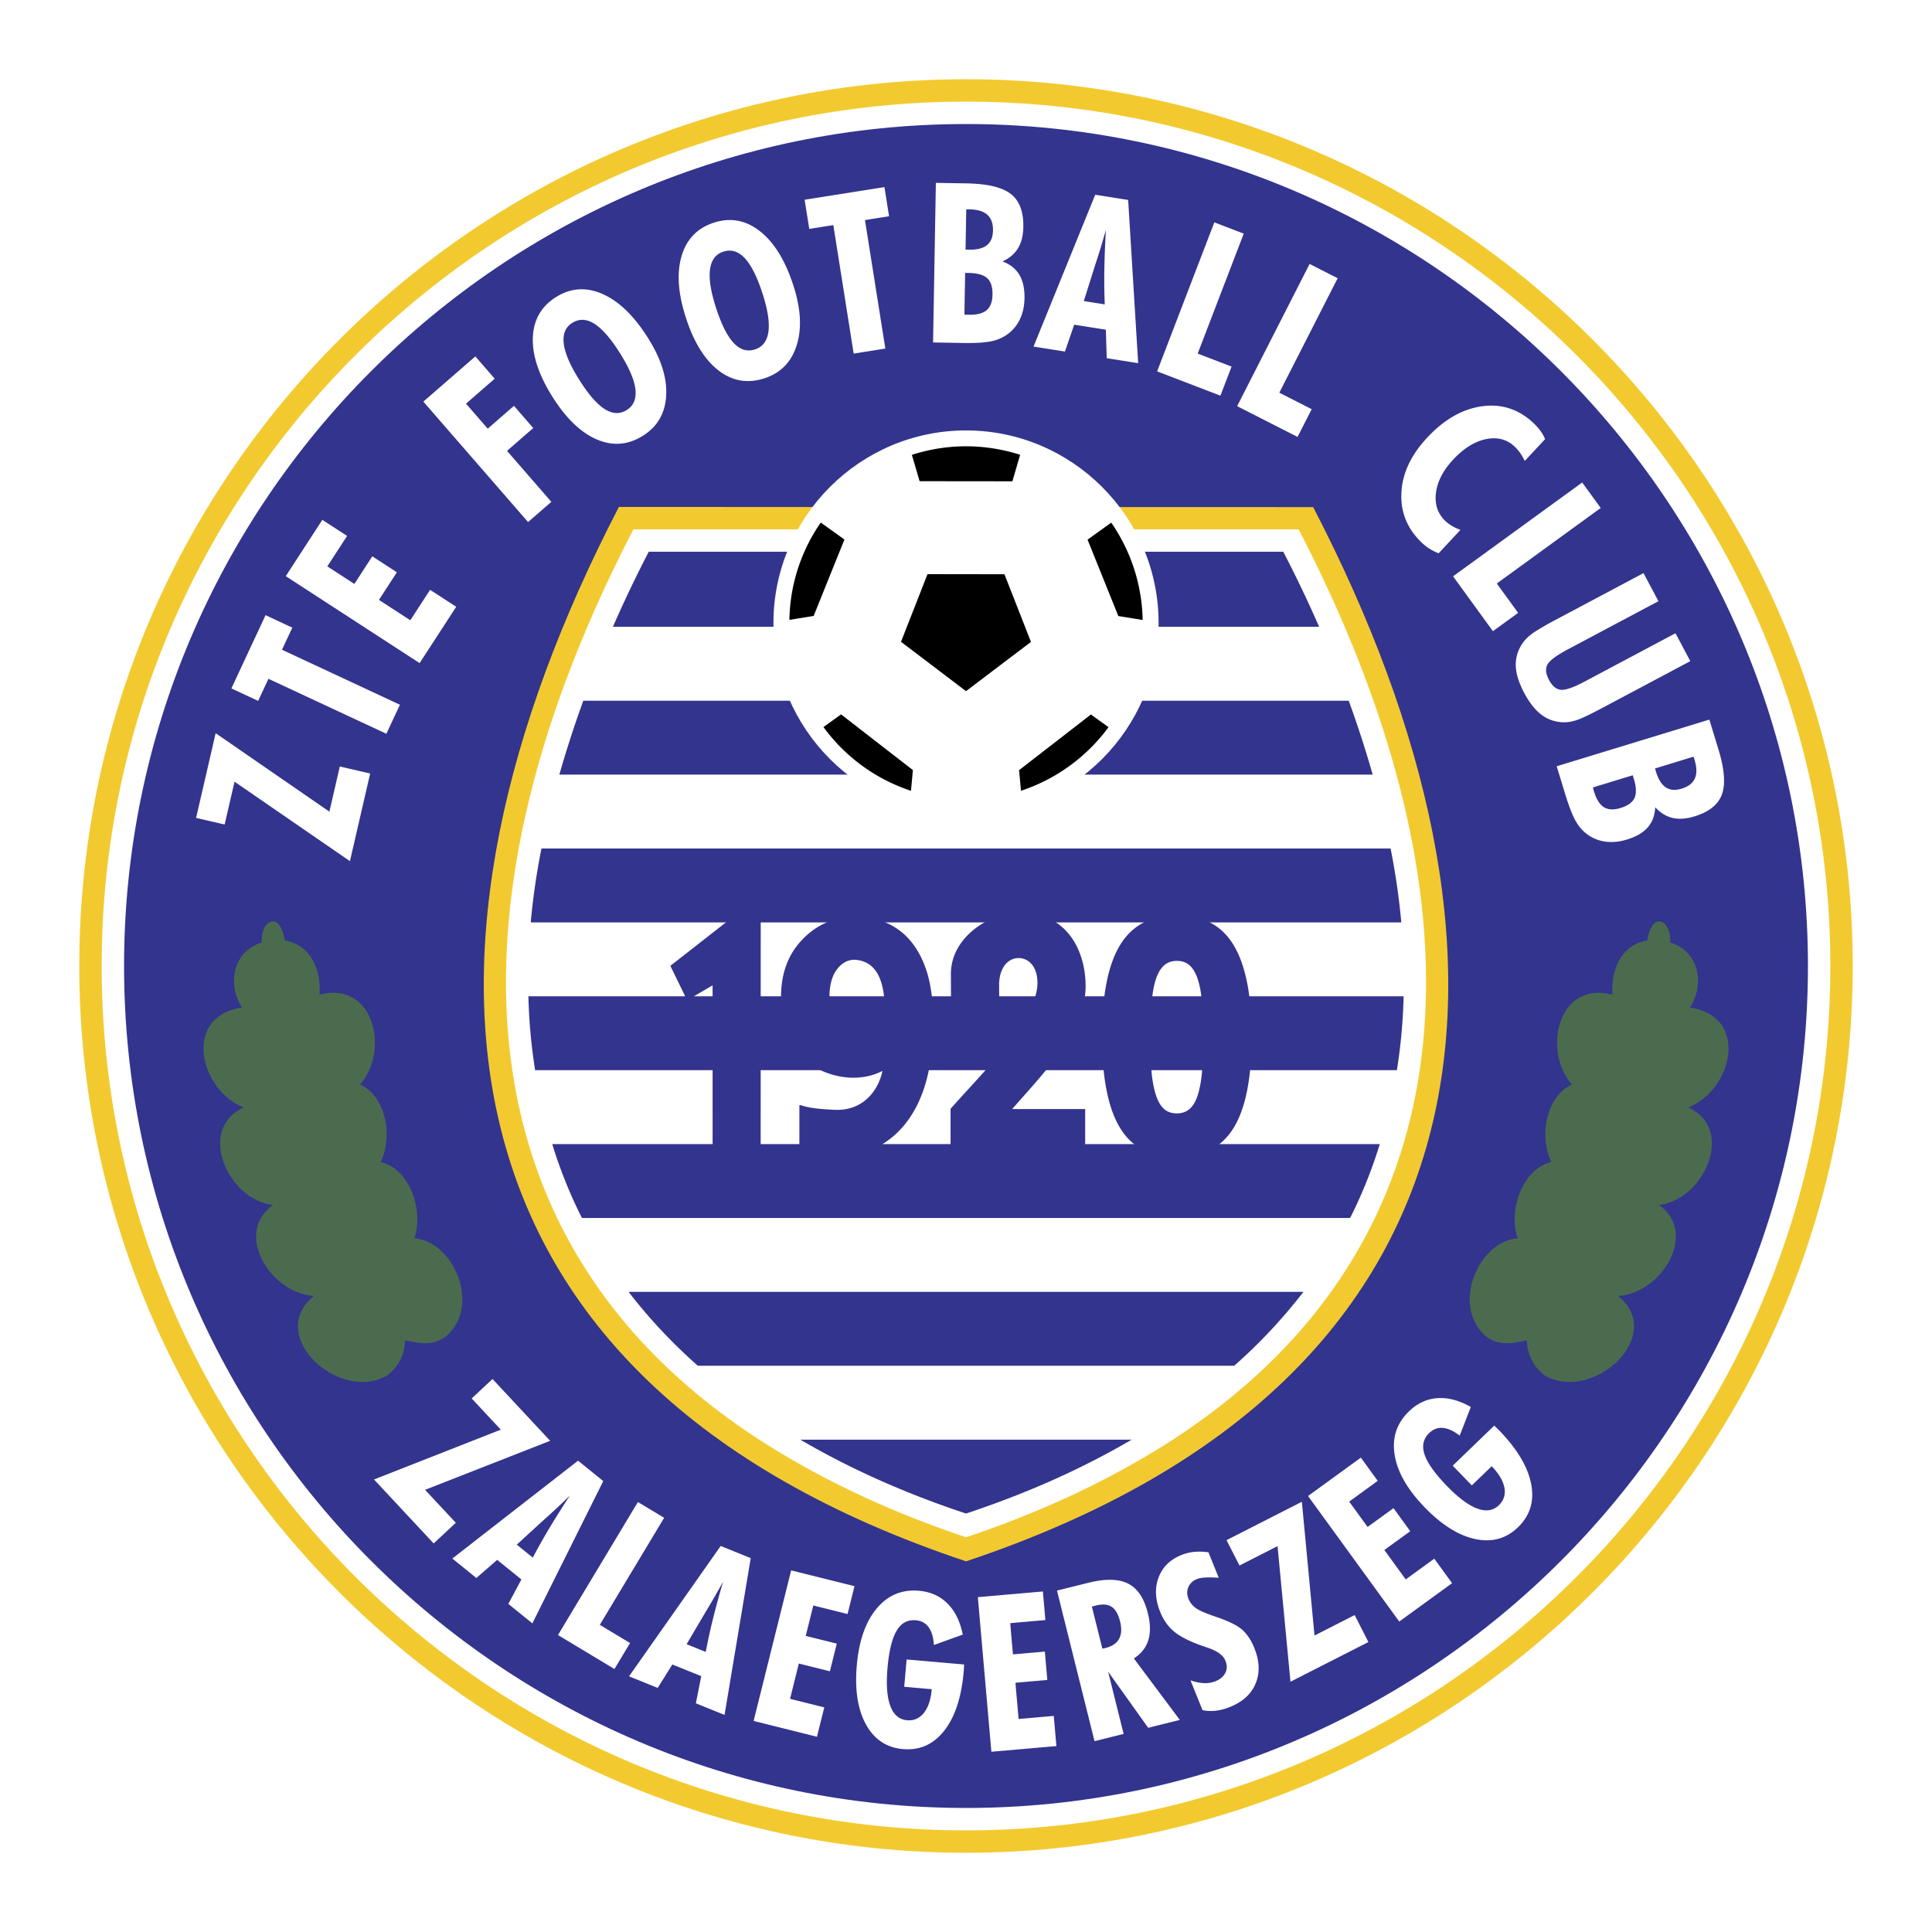
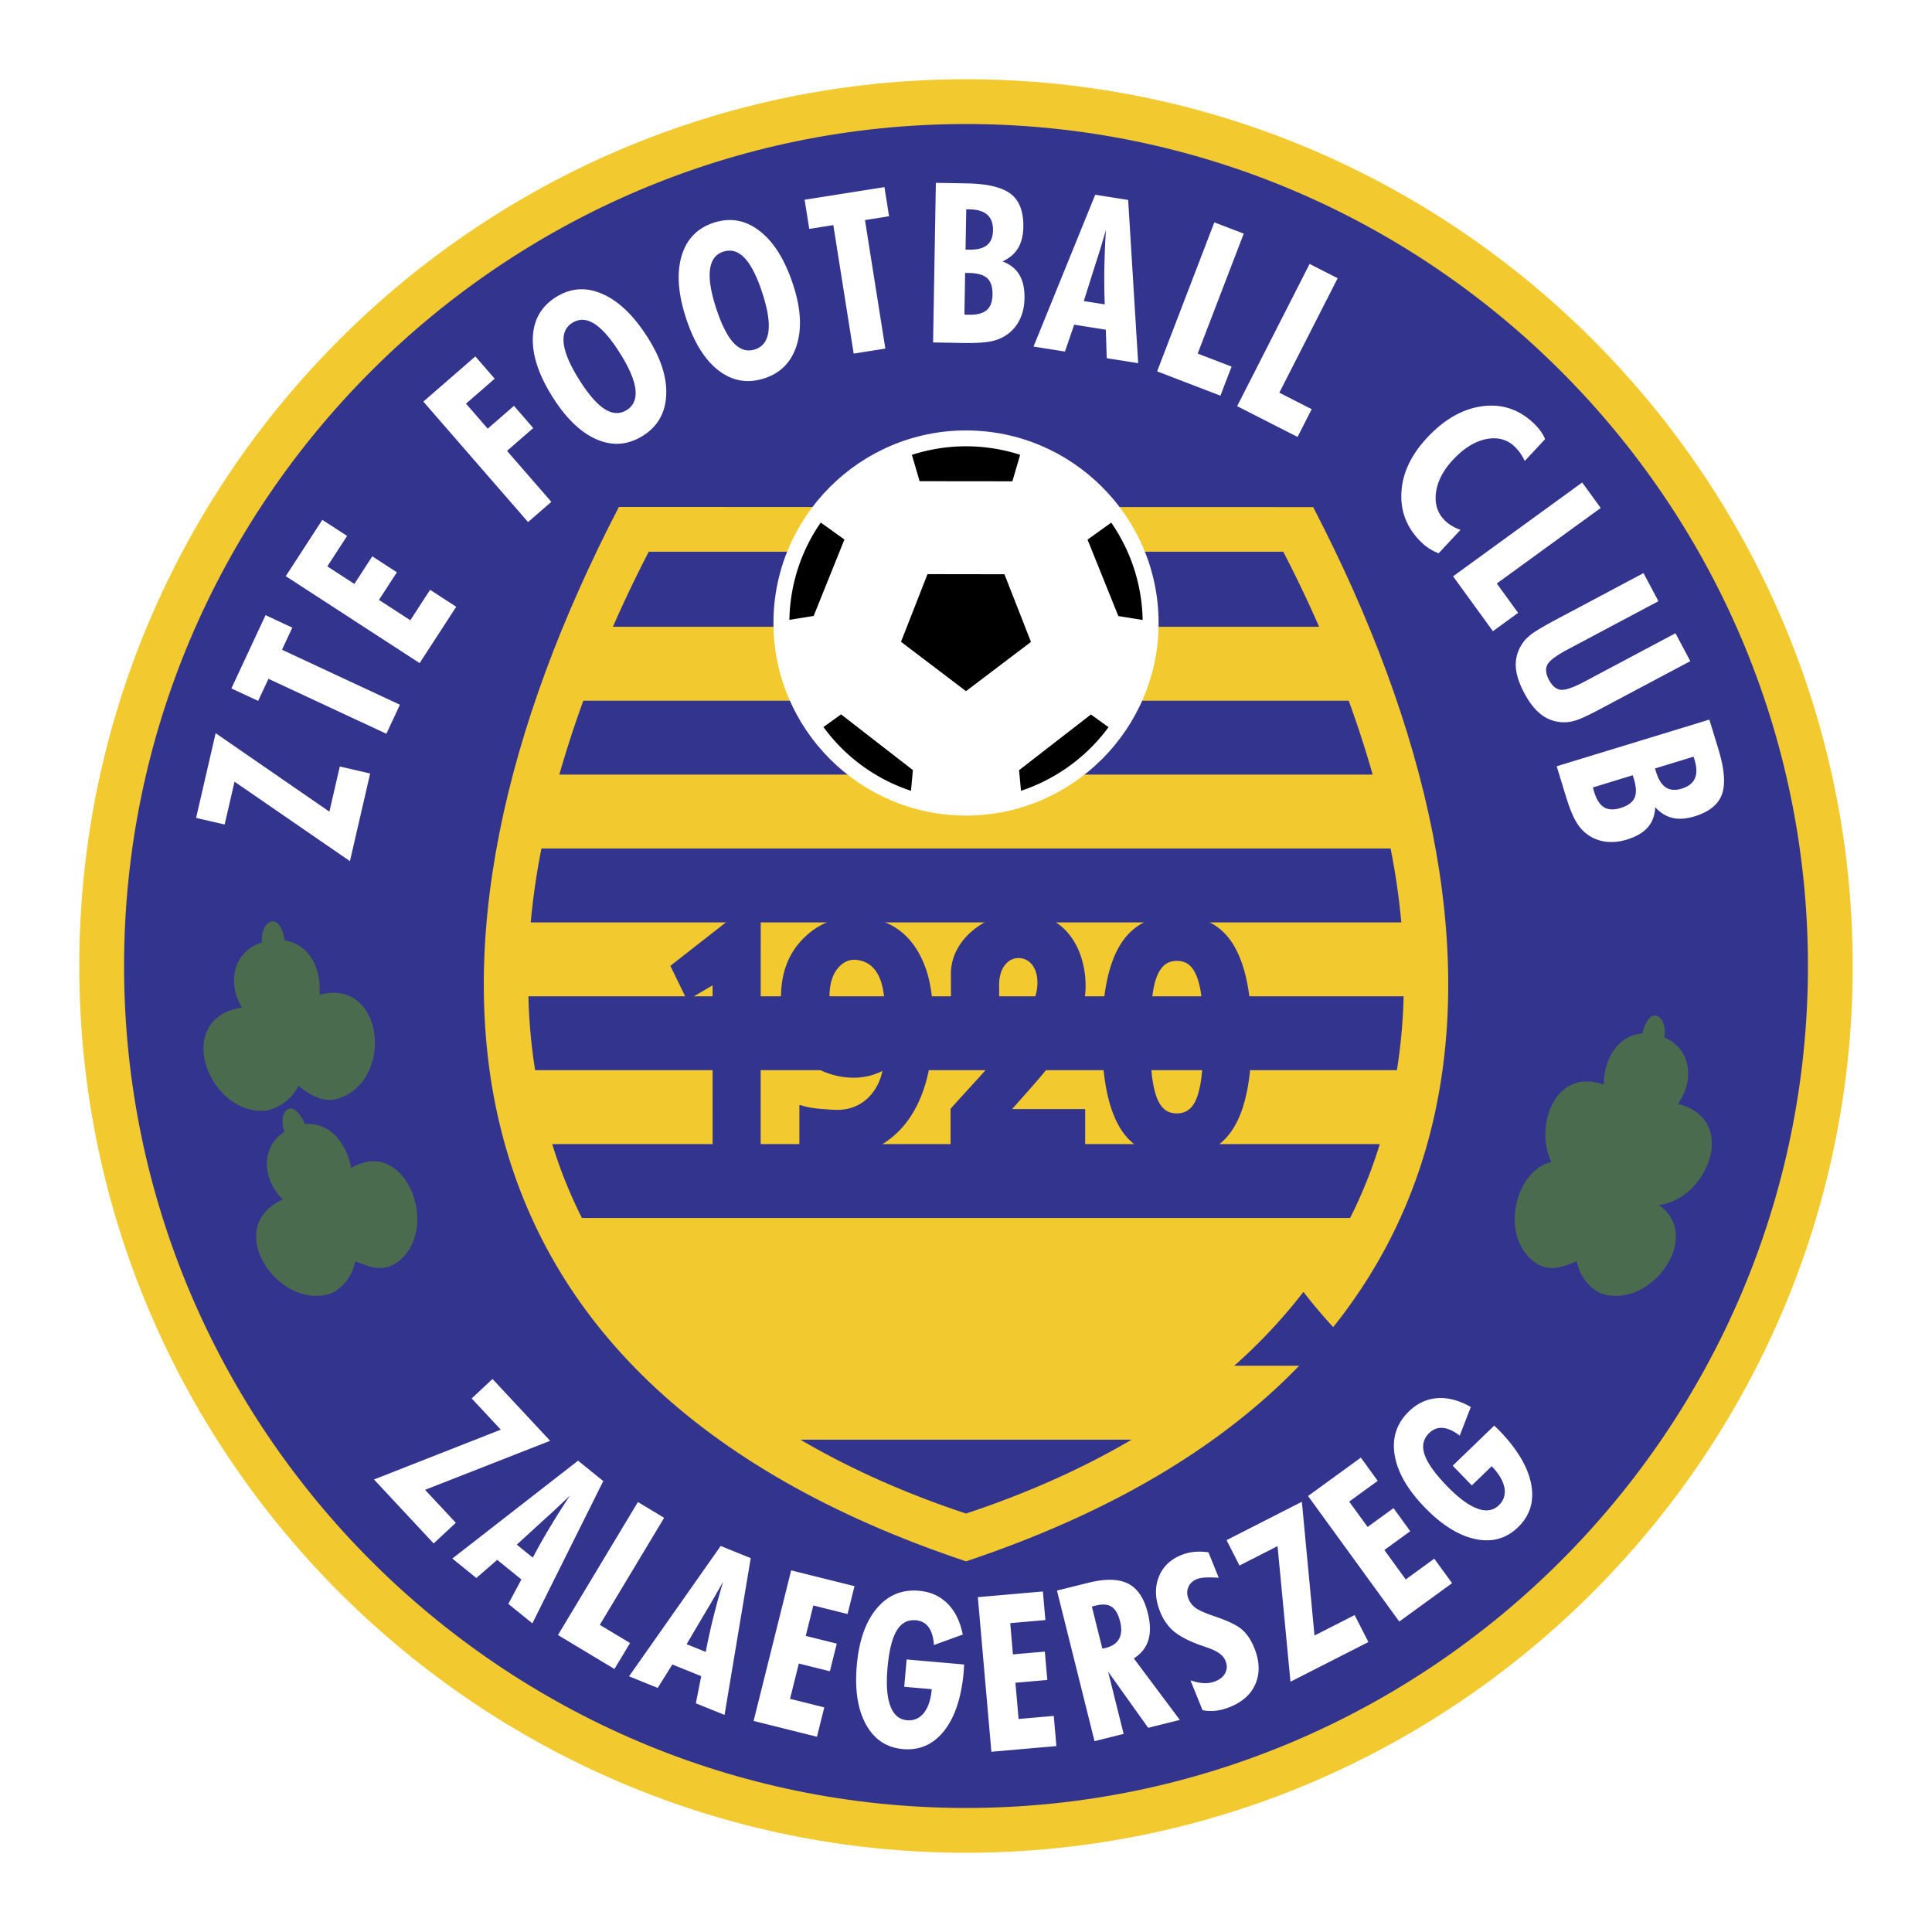
<svg xmlns="http://www.w3.org/2000/svg" width="2500" height="2500" viewBox="0 0 192.756 192.756">
  <g fill-rule="evenodd" clip-rule="evenodd">
    <path fill="#fff" d="M0 0h192.756v192.756H0V0z" />
    <path d="M96.378 7.906c48.728 0 88.468 39.744 88.468 88.472 0 48.728-39.74 88.472-88.468 88.472-48.727 0-88.468-39.744-88.468-88.472 0-48.728 39.741-88.472 88.468-88.472z" fill="#f2ca30" />
-     <path d="M96.378 10.14c47.497 0 86.235 38.74 86.235 86.238 0 47.497-38.738 86.239-86.235 86.239s-86.235-38.742-86.235-86.239c0-47.498 38.738-86.238 86.235-86.238z" fill="#fff" />
    <path d="M96.378 12.375c46.267 0 84.001 37.736 84.001 84.003 0 46.269-37.734 84.003-84.001 84.003-46.266 0-84-37.734-84-84.003-.001-46.267 37.734-84.003 84-84.003z" fill="#33348e" />
    <path d="M96.38 155.775c54.54-18.221 57.513-61.08 34.634-105.182l-69.269-.013C38.866 94.682 41.84 137.555 96.38 155.775z" fill="#f2ca30" />
-     <path d="M96.38 153.371c-7.197-2.404-13.453-5.334-18.834-8.605-19.218-11.693-27.267-28.516-27.061-47.494.152-13.969 4.776-29.162 12.711-44.458h66.368c7.934 15.296 12.559 30.489 12.709 44.458.207 18.979-7.842 35.801-27.061 47.494-5.38 3.271-11.636 6.201-18.832 8.605z" fill="#fff" />
-     <path d="M96.38 151.006c6.132-2.031 11.647-4.51 16.526-7.371H79.854c4.877 2.861 10.394 5.34 16.526 7.371zm26.759-14.744a53.213 53.213 0 0 0 6.906-7.373h-67.33c1.997 2.6 4.3 5.062 6.904 7.373h53.52zm11.56-14.746c.148-.291.293-.582.436-.877a47.368 47.368 0 0 0 2.527-6.494H55.096a47.252 47.252 0 0 0 2.53 6.494c.14.295.286.586.434.877h76.639zm4.67-14.745c.391-2.457.615-4.934.67-7.373H52.72c.056 2.439.279 4.916.669 7.373h85.98zm.44-14.744a70.212 70.212 0 0 0-1.07-7.373H54.021a70.212 70.212 0 0 0-1.07 7.373h86.858zm-2.856-14.745a108.55 108.55 0 0 0-2.391-7.372H58.197a110.85 110.85 0 0 0-2.392 7.372h81.148zm-5.342-14.745a126.777 126.777 0 0 0-3.578-7.489H64.726a126.764 126.764 0 0 0-3.577 7.489h70.462z" fill="#33348e" />
+     <path d="M96.38 151.006c6.132-2.031 11.647-4.51 16.526-7.371H79.854c4.877 2.861 10.394 5.34 16.526 7.371zm26.759-14.744a53.213 53.213 0 0 0 6.906-7.373c1.997 2.6 4.3 5.062 6.904 7.373h53.52zm11.56-14.746c.148-.291.293-.582.436-.877a47.368 47.368 0 0 0 2.527-6.494H55.096a47.252 47.252 0 0 0 2.53 6.494c.14.295.286.586.434.877h76.639zm4.67-14.745c.391-2.457.615-4.934.67-7.373H52.72c.056 2.439.279 4.916.669 7.373h85.98zm.44-14.744a70.212 70.212 0 0 0-1.07-7.373H54.021a70.212 70.212 0 0 0-1.07 7.373h86.858zm-2.856-14.745a108.55 108.55 0 0 0-2.391-7.372H58.197a110.85 110.85 0 0 0-2.392 7.372h81.148zm-5.342-14.745a126.777 126.777 0 0 0-3.578-7.489H64.726a126.764 126.764 0 0 0-3.577 7.489h70.462z" fill="#33348e" />
    <path d="M96.38 42.944c10.581 0 19.214 8.631 19.214 19.213 0 10.583-8.633 19.213-19.214 19.213-10.582 0-19.213-8.63-19.213-19.213 0-10.582 8.631-19.213 19.213-19.213z" fill="#fff" />
    <path d="M94.109 79.63c9.627 1.25 18.498-5.582 19.748-15.208s-5.582-18.497-15.209-19.747c-9.625-1.25-18.497 5.581-19.747 15.207-1.25 9.626 5.582 18.498 15.208 19.748z" fill="#fff" />
    <path d="M92.809 57.639l-3.646-4.917 3.646 4.917zm-9.036-3.82l5.347-1.128 2.961-5.303-2.961 5.302-5.347 1.129zm.085 17.492l.913-6.146-.913 6.146zm6.94 5.691l5.579-2.158-5.579 2.158zm5.579-2.105v-5.936 5.936zm-6.253-10.906l-5.319 1.137-3.787-3.899 3.787 3.899 5.319-1.137z" fill="#fff" />
    <path d="M108.268 115.082h-13.43v-4.453c2.807-3.227 8.625-8.812 8.668-12.508.018-1.752-.932-2.538-1.898-2.536-.967.002-1.873.866-1.926 2.547l.01 2.166-4.81.008-.011-3.119c-.012-3.614 3.715-6.084 6.825-6.136 4.678-.077 6.625 3.731 6.615 7.365-.012 4.387-4.025 8.471-7.33 12.236h7.287v4.43zm11.273-5.957c.197-.674.33-1.467.4-2.377s.105-2.004.105-3.285c0-1.264-.035-2.363-.105-3.295-.07-.93-.209-1.721-.408-2.369-.197-.639-.465-1.123-.805-1.447s-.781-.485-1.312-.485c-.529 0-.967.161-1.312.485-.348.324-.619.814-.822 1.473-.191.615-.322 1.418-.393 2.406-.068.99-.105 2.076-.105 3.254 0 1.301.029 2.383.092 3.258.062.871.197 1.652.398 2.344.188.646.447 1.143.789 1.484.34.342.791.512 1.354.512.527 0 .969-.162 1.316-.484.349-.328.617-.818.808-1.474zm5.338-5.744c0 4.166-.604 7.223-1.818 9.174-1.211 1.947-3.094 2.92-5.645 2.92-2.59 0-4.484-.984-5.678-2.961-1.191-1.975-1.787-5.012-1.787-9.104 0-4.125.602-7.171 1.811-9.141 1.207-1.968 3.094-2.952 5.654-2.952 2.59 0 4.482 1.001 5.676 3 1.191 1.998 1.787 5.023 1.787 9.064zm-48.988 11.658h-4.793l-.003-16.73-2.541 1.488-1.672-3.434 5.87-4.592h3.145l-.006 23.268zm17.219-12.91c0 2.023-.214 3.859-.642 5.508s-1.076 3.053-1.936 4.213a8.902 8.902 0 0 1-3.286 2.74c-1.316.641-2.862.963-4.64.963-.498 0-.971-.025-1.413-.084-.439-.057-1.092-.15-1.438-.275v-4.93h.144c.963.338 2.149.391 3.288.459 2.949.178 4.479-1.988 4.853-3.877-2 1.037-4.421.799-6.312-.139-3.207-1.59-3.805-4.363-3.805-7.238 0-2.365.721-4.287 2.162-5.769 1.443-1.484 3.197-2.226 5.273-2.226 1.037 0 2 .176 2.88.521a6.372 6.372 0 0 1 2.32 1.561c.82.862 1.447 1.971 1.888 3.32.443 1.354.664 3.106.664 5.253zm-7.668-6.361c-.825-.084-1.486.328-1.966.982-.481.656-.721 1.578-.721 2.768 0 .691.08 1.256.235 1.691s.415.822.784 1.148c.258.227.545.377.856.453.312.074.657.115 1.037.115.449 0 .905-.076 1.364-.23.462-.152.808-.219 1.21-.51.049-1.141.117-2.93-.373-4.332-.379-1.089-1.099-1.948-2.426-2.085zM99.945 57.65l3.646-4.917-3.646 4.917zm9.035-3.82l-5.346-1.129-2.963-5.302 2.963 5.302 5.346 1.129zm-.084 17.493l-.912-6.147.912 6.147zm-6.939 5.69l-5.58-2.158 5.58 2.158zm-5.58-2.105v-5.936 5.936zm6.254-10.906l5.32 1.137 3.785-3.899-3.785 3.899-5.32-1.137z" fill="#33348e" />
    <path d="M96.377 68.956l-6.484-4.923 2.646-6.751 7.675.011 2.646 6.751-6.483 4.912zm5.488 9.94a17.768 17.768 0 0 0 8.734-6.346l-1.76-1.264-7.166 5.556.192 2.054zm12.137-17.04a17.6 17.6 0 0 0-3.133-9.711l-2.363 1.694 3.07 7.624 2.426.393zm-12.223-16.48a17.49 17.49 0 0 0-3.131-.701 17.477 17.477 0 0 0-7.669.707l.771 2.627 9.256.01.773-2.643zm-19.891 6.759a17.48 17.48 0 0 0-2.986 7.747 17.894 17.894 0 0 0-.144 1.962l2.421-.392 3.069-7.625-2.36-1.692zm.269 20.401a17.634 17.634 0 0 0 8.731 6.362l.191-2.068-7.164-5.556-1.758 1.262z" />
    <path d="M34.913 85.917L23.4 77.988l-.987 4.272-2.849-.658 1.951-8.451 11.348 7.827 1.04-4.506 3.028.699-2.018 8.746zm3.636-12.709l-11.764-5.485-1.028 2.204-2.67-1.245 3.407-7.307 2.67 1.245-1.028 2.204L39.9 70.31l-1.351 2.898zm3.319-7.051l-13.357-8.673 3.649-5.619 2.471 1.604-1.973 3.038 2.698 1.752 1.789-2.754 2.452 1.593-1.788 2.754 3.129 2.032 1.973-3.038 2.606 1.693-3.649 5.618zm10.818-14.069L42.238 40.069l5.187-4.509 1.933 2.224-2.864 2.49 2.167 2.494 2.618-2.276 1.924 2.215-2.617 2.276 4.422 5.087-2.322 2.018zm9.845-11.18c.677-.423.969-1.105.868-2.048-.055-.472-.205-1.001-.453-1.587-.245-.588-.601-1.251-1.064-1.992-.92-1.474-1.775-2.461-2.56-2.965-.786-.504-1.528-.537-2.224-.103-.677.423-.962 1.105-.855 2.046.107.941.615 2.138 1.523 3.592.913 1.461 1.762 2.445 2.545 2.951.784.506 1.523.541 2.22.106zm2.159-7.126c1.288 2.061 1.879 3.966 1.773 5.719-.106 1.749-.881 3.075-2.326 3.979-1.487.929-3.028 1.045-4.625.351-1.598-.698-3.073-2.13-4.43-4.302-1.352-2.165-1.991-4.124-1.919-5.881.075-1.756.849-3.095 2.321-4.016 1.476-.922 3.03-1.017 4.667-.285 1.636.731 3.148 2.209 4.539 4.435zm10.641 1.077c.76-.247 1.208-.838 1.337-1.777.061-.472.044-1.021-.055-1.65-.096-.629-.28-1.359-.55-2.19-.537-1.652-1.126-2.817-1.767-3.496-.641-.679-1.353-.891-2.133-.637-.76.247-1.202.839-1.325 1.778-.124.938.079 2.223.609 3.854.533 1.638 1.118 2.799 1.755 3.479.639.68 1.348.893 2.129.639zm3.819-6.391c.751 2.311.864 4.303.336 5.978-.525 1.671-1.598 2.771-3.218 3.298-1.668.542-3.191.282-4.572-.778-1.381-1.063-2.466-2.81-3.257-5.246-.79-2.427-.934-4.482-.44-6.169.498-1.686 1.572-2.798 3.224-3.335 1.655-.538 3.186-.254 4.597.853 1.409 1.102 2.519 2.902 3.33 5.399zm6.022 6.811l-2.031-12.82-2.402.38-.461-2.91 7.963-1.262.461 2.91-2.403.38 2.031 12.82-3.158.502zm11.161-10.374l.338.006c.808.014 1.405-.135 1.796-.45.391-.311.592-.802.604-1.472.012-.689-.174-1.21-.562-1.557-.385-.351-.982-.531-1.789-.545l-.316-.005-.071 4.023zm-.113 6.478l.217.015.229.004c.808.015 1.396-.137 1.773-.457.377-.321.57-.837.584-1.546.012-.762-.162-1.31-.527-1.644-.365-.333-.973-.505-1.821-.52l-.383-.007-.072 4.155zm-3.127 2.783l.278-15.923 3.096.054c2.065.037 3.526.389 4.384 1.055.855.666 1.273 1.762 1.246 3.287-.014.86-.191 1.565-.527 2.125-.338.558-.854.999-1.551 1.319.76.284 1.318.727 1.68 1.328.361.604.531 1.389.516 2.355-.014.72-.145 1.369-.395 1.945a3.948 3.948 0 0 1-1.074 1.462 4.072 4.072 0 0 1-1.672.836c-.648.165-1.662.233-3.035.21l-2.946-.053zm15.038-4.129l2.09.331a64.348 64.348 0 0 1-.039-3.561 89.66 89.66 0 0 1 .154-3.863c-.164.576-.336 1.157-.512 1.74a72.754 72.754 0 0 1-.561 1.766l-1.132 3.587zm-5.016 4.541l6.156-15.149 3.285.52 1 16.284-3.137-.497-.09-2.842-3.158-.5-.922 2.681-3.134-.497zm12.332 2.473l5.707-14.868 2.934 1.126-4.594 11.967 3.381 1.298-1.113 2.901-6.315-2.424zm7.983 3.471l7.23-14.19 2.799 1.426-5.82 11.42 3.229 1.645-1.41 2.769-6.028-3.07zm20.103 14.68a5.307 5.307 0 0 1-.852-.421 4.765 4.765 0 0 1-.758-.572c-1.484-1.384-2.188-3.047-2.107-4.992.078-1.945.934-3.793 2.566-5.543 1.699-1.824 3.523-2.87 5.469-3.139 1.945-.268 3.65.279 5.111 1.643.271.253.508.516.711.789.205.274.361.555.48.845l-2.029 2.177a5.563 5.563 0 0 0-.467-.81 7.166 7.166 0 0 0-.262-.331 3.699 3.699 0 0 0-.295-.306c-.771-.72-1.721-.96-2.85-.727-1.129.235-2.217.915-3.27 2.043-1.008 1.08-1.578 2.192-1.717 3.336-.135 1.145.186 2.082.967 2.809.191.179.418.345.684.498.268.153.531.274.797.364l-2.178 2.337zm1.44 2.298l12.883-9.361 1.848 2.542-10.369 7.535 2.129 2.93-2.516 1.827-3.975-5.473zm23.67 8.463l-8.832 4.695c-1.09.58-1.873.958-2.344 1.13-.475.173-.904.265-1.295.273-.855.019-1.615-.209-2.285-.682-.664-.472-1.27-1.216-1.809-2.232-.27-.506-.475-.987-.619-1.442s-.221-.896-.232-1.316c-.014-.817.227-1.575.721-2.274.209-.301.529-.61.963-.933.191-.133.484-.318.883-.555a32.16 32.16 0 0 1 1.346-.753l.414-.22 8.418-4.476 1.49 2.803-9.053 4.814c-1.143.607-1.816 1.115-2.029 1.525-.211.406-.156.915.166 1.519.318.601.709.932 1.17.981.461.052 1.26-.224 2.395-.827l9.053-4.814 1.479 2.784zm-3.522 10.706l.098.323c.236.772.562 1.294.982 1.569.418.275.945.315 1.588.119.658-.201 1.096-.539 1.307-1.016.215-.475.201-1.099-.035-1.87l-.092-.302-3.848 1.177zm-6.195 1.894l.053.211.066.22c.236.771.562 1.285.984 1.544.42.259.971.284 1.648.077.729-.223 1.197-.559 1.4-1.009.203-.451.182-1.081-.066-1.893l-.113-.365-3.972 1.215zm-3.614-2.113l15.23-4.656.904 2.961c.604 1.976.721 3.474.354 4.494-.369 1.021-1.283 1.756-2.742 2.202-.822.251-1.549.301-2.184.153-.635-.147-1.213-.502-1.734-1.067-.035.811-.283 1.479-.742 2.009-.465.53-1.158.935-2.082 1.217-.689.211-1.346.286-1.973.226a3.966 3.966 0 0 1-1.721-.569 4.061 4.061 0 0 1-1.312-1.333c-.357-.565-.736-1.507-1.137-2.821l-.861-2.816zM37.316 147.609l12.65-4.971-2.907-3.117 2.079-1.938 5.752 6.168-12.479 4.891 3.066 3.287-2.209 2.061-5.952-6.381zm14.242 6.5l1.599 1.297c.523-.996 1.088-2 1.698-3.016a86.777 86.777 0 0 1 2.008-3.18c-.418.406-.845.812-1.277 1.217s-.876.811-1.33 1.215l-2.698 2.467zm-6.429 1.387l12.546-9.764 2.513 2.035-7.073 14.195-2.399-1.941 1.306-2.438-2.416-1.955-2.08 1.809-2.397-1.941zm10.54 7.631l7.975-13.271 2.618 1.574-6.419 10.682 3.019 1.812-1.557 2.592-5.636-3.389zm12.834.914l1.908.771c.209-1.104.457-2.23.742-3.381.287-1.152.617-2.359.991-3.627-.282.512-.571 1.023-.866 1.537a76.41 76.41 0 0 1-.917 1.551l-1.858 3.149zm-5.743 3.205l9.143-13.004 2.998 1.211-2.613 15.643-2.862-1.156.536-2.711-2.882-1.164-1.46 2.338-2.86-1.157zm12.428 4.453l3.746-15.023 6.32 1.576-.693 2.779-3.417-.852-.757 3.035 3.099.771-.688 2.758-3.099-.771-.877 3.52 3.417.852-.731 2.932-6.32-1.577zm15.266-6.135l5.737.502-.021.361-.02.35c-.225 2.57-.876 4.537-1.949 5.902-1.074 1.363-2.446 1.973-4.115 1.828-1.634-.143-2.862-.961-3.688-2.457-.823-1.494-1.128-3.461-.915-5.898.215-2.457.876-4.35 1.987-5.674 1.108-1.326 2.517-1.914 4.221-1.766 1.141.1 2.088.523 2.837 1.271.752.746 1.262 1.779 1.527 3.1l-2.878 1.039c-.052-.779-.229-1.373-.531-1.781-.302-.41-.727-.639-1.276-.686-.816-.072-1.454.275-1.911 1.039-.458.768-.762 2.008-.913 3.729-.142 1.625-.051 2.881.278 3.768.325.889.883 1.367 1.674 1.438.667.057 1.225-.18 1.67-.717a3.36 3.36 0 0 0 .522-.992c.133-.393.222-.852.269-1.389l-2.745-.24.24-2.727zm8.456 9.209l-1.35-15.424 6.488-.568.25 2.854-3.508.307.271 3.117 3.182-.279.248 2.832-3.182.277.316 3.615 3.508-.307.264 3.01-6.487.566zm11.072-10.289l.166-.029.178-.045c.643-.16 1.088-.465 1.328-.91.242-.445.273-1.021.098-1.727-.18-.725-.461-1.211-.844-1.463-.385-.248-.912-.291-1.58-.123l-.236.059-.156.039 1.046 4.199zm-.781 9.233l-3.746-15.023 3.119-.777c1.707-.426 3.031-.398 3.977.08.943.477 1.598 1.457 1.965 2.932.268 1.068.283 1.975.049 2.719-.23.744-.713 1.348-1.441 1.814l4.588 6.135-3.156.787-4-5.605 1.549 6.215-2.904.723zm10.776-3.092l-1.203-2.979c.482.17.93.266 1.344.279.414.018.799-.047 1.152-.189.471-.189.799-.473.986-.844a1.37 1.37 0 0 0 .139-.578c0-.193-.045-.406-.137-.635-.219-.545-.836-.982-1.846-1.312l-.641-.223c-1.195-.434-2.084-.896-2.668-1.393-.58-.498-1.031-1.139-1.35-1.928-.5-1.238-.555-2.381-.166-3.426.391-1.045 1.148-1.797 2.277-2.252a4.72 4.72 0 0 1 1.248-.311 6.099 6.099 0 0 1 1.457.041l1.023 2.537c-.594-.035-1.053-.043-1.379-.018-.326.02-.594.07-.797.152-.412.168-.697.436-.854.803s-.15.758.018 1.174c.146.359.381.658.707.902.326.24.977.527 1.949.857 1.297.438 2.195.875 2.689 1.309.496.439.9 1.043 1.213 1.814.529 1.307.576 2.484.145 3.541s-1.285 1.84-2.557 2.354c-.24.098-.479.178-.709.24a5.137 5.137 0 0 1-.705.137 4.182 4.182 0 0 1-1.335-.052zm8.773-2.838l-1.289-13.529-3.797 1.936-1.291-2.533 7.514-3.828 1.262 13.344 4.006-2.041 1.371 2.691-7.776 3.96zm10.855-6.004l-9.102-12.525 5.27-3.83 1.684 2.318-2.848 2.07 1.838 2.529 2.584-1.877 1.67 2.301-2.584 1.875 2.133 2.936 2.848-2.07 1.777 2.445-5.27 3.828zm5.333-15.551l4.143-4 .26.254.25.242c1.793 1.857 2.85 3.639 3.176 5.344.324 1.705-.115 3.143-1.32 4.305-1.18 1.141-2.604 1.529-4.273 1.172-1.668-.359-3.352-1.42-5.051-3.18-1.713-1.773-2.707-3.514-2.98-5.223-.273-1.705.207-3.154 1.439-4.342.822-.797 1.764-1.232 2.818-1.309 1.059-.078 2.172.217 3.344.881l-1.107 2.854c-.621-.471-1.184-.727-1.691-.768-.506-.041-.957.131-1.354.514-.59.568-.746 1.279-.469 2.125.277.848 1.016 1.891 2.215 3.133 1.133 1.174 2.141 1.93 3.025 2.264.883.336 1.611.229 2.182-.322.482-.465.67-1.041.557-1.729a3.412 3.412 0 0 0-.406-1.047 5.978 5.978 0 0 0-.871-1.113l-1.982 1.914-1.905-1.969z" fill="#fff" />
    <path d="M24.142 100.518c-.954-1.527-1.05-3.342-.291-4.701.456-.815 1.22-1.466 2.29-1.792-.125-.675.195-2.023 1.05-2.092.943-.056 1.221 1.886 1.222 1.891 1.364.248 2.274 1.025 2.821 2.03.547 1.005.731 2.237.643 3.392 3.783-1.004 5.688 2.08 5.516 5.178-.125 2.258-1.355 4.525-3.766 5.213-1.547.359-2.592-.369-3.859-1.293a4.653 4.653 0 0 1-3.139 2.451c-2.8.309-5.126-1.836-5.979-4.254-.908-2.574-.146-5.457 3.492-6.023z" fill="#4b6b4f" />
-     <path d="M25.355 110.135c-1.062-1.441-1.317-3.242-.7-4.66.37-.85 1.054-1.561 2.065-1.975-.181-.662.01-2.033.834-2.172.911-.135 1.354 1.775 1.354 1.781 1.346.133 2.299.83 2.919 1.785.621.955.909 2.168.926 3.326 3.585-1.316 5.708 1.598 5.816 4.697.079 2.26-.915 4.621-3.195 5.508-1.471.486-2.551-.152-3.863-.967a4.539 4.539 0 0 1-2.831 2.705c-2.692.539-5.142-1.402-6.185-3.74-1.108-2.487-.623-5.423 2.86-6.288z" fill="#4b6b4f" />
    <path d="M28.214 119.674c-1.279-1.24-1.837-2.969-1.486-4.471.21-.9.748-1.719 1.654-2.297-.29-.623-.343-2.004.43-2.283.857-.287 1.618 1.52 1.619 1.523 1.326-.098 2.369.428 3.135 1.262.766.836 1.255 1.979 1.472 3.117 3.239-1.906 5.798.602 6.441 3.635.47 2.211-.082 4.707-2.134 5.969-1.338.73-2.493.285-3.904-.293-.25 1.311-1.031 2.473-2.268 3.146-2.51.99-5.217-.506-6.631-2.629-1.505-2.259-1.546-5.232 1.672-6.679z" fill="#4b6b4f" />
-     <path d="M31.859 128.906c-1.541-1-2.43-2.607-2.343-4.146.052-.922.457-1.82 1.283-2.549-.411-.562-.718-1.914.027-2.322.83-.432 1.94 1.217 1.943 1.221 1.345-.326 2.514.01 3.453.699.94.691 1.651 1.732 2.082 2.816 2.983-2.439 6.072-.412 7.285 2.465.886 2.098.773 4.648-1.106 6.248-1.245.949-2.513.713-4.069.387a4.416 4.416 0 0 1-1.76 3.49c-2.401 1.41-5.457.406-7.298-1.441-1.96-1.965-2.544-4.887.503-6.868zM168.613 100.518c.955-1.527 1.051-3.342.291-4.701-.455-.815-1.219-1.466-2.289-1.792.125-.675-.195-2.023-1.051-2.092-.943-.056-1.221 1.886-1.221 1.891-1.365.248-2.275 1.025-2.822 2.03-.547 1.005-.73 2.237-.643 3.392-3.783-1.004-5.686 2.08-5.516 5.178.125 2.258 1.355 4.525 3.766 5.213 1.549.359 2.594-.369 3.859-1.293a4.653 4.653 0 0 0 3.141 2.451c2.799.309 5.125-1.836 5.979-4.254.907-2.574.145-5.457-3.494-6.023z" fill="#4b6b4f" />
    <path d="M167.4 110.135c1.062-1.441 1.316-3.242.699-4.66-.369-.85-1.053-1.561-2.064-1.975.182-.662-.01-2.033-.834-2.172-.912-.135-1.354 1.775-1.355 1.781-1.346.133-2.299.83-2.92 1.785-.619.955-.908 2.168-.924 3.326-3.584-1.316-5.709 1.598-5.816 4.697-.08 2.26.914 4.621 3.195 5.508 1.471.486 2.551-.152 3.863-.967a4.537 4.537 0 0 0 2.83 2.705c2.691.539 5.141-1.402 6.186-3.74 1.109-2.487.625-5.423-2.86-6.288z" fill="#4b6b4f" />
    <path d="M164.543 119.674c1.277-1.24 1.836-2.969 1.484-4.471-.209-.9-.748-1.719-1.652-2.297.289-.623.342-2.004-.432-2.283-.857-.287-1.617 1.52-1.619 1.523-1.326-.098-2.367.428-3.135 1.262-.766.836-1.254 1.979-1.473 3.117-3.238-1.906-5.797.602-6.439 3.635-.471 2.211.082 4.707 2.133 5.969 1.338.73 2.494.285 3.904-.293.25 1.311 1.031 2.473 2.268 3.146 2.512.99 5.217-.506 6.633-2.629 1.504-2.259 1.545-5.232-1.672-6.679z" fill="#4b6b4f" />
-     <path d="M160.896 128.906c1.541-1 2.43-2.607 2.342-4.146-.053-.922-.455-1.82-1.281-2.549.41-.562.717-1.914-.027-2.322-.83-.432-1.941 1.217-1.943 1.221-1.344-.326-2.514.01-3.453.699-.939.691-1.65 1.732-2.082 2.816-2.982-2.439-6.072-.412-7.285 2.465-.885 2.098-.773 4.648 1.107 6.248 1.244.949 2.512.713 4.068.387a4.422 4.422 0 0 0 1.76 3.49c2.4 1.41 5.457.406 7.299-1.441 1.958-1.965 2.542-4.887-.505-6.868z" fill="#4b6b4f" />
  </g>
</svg>